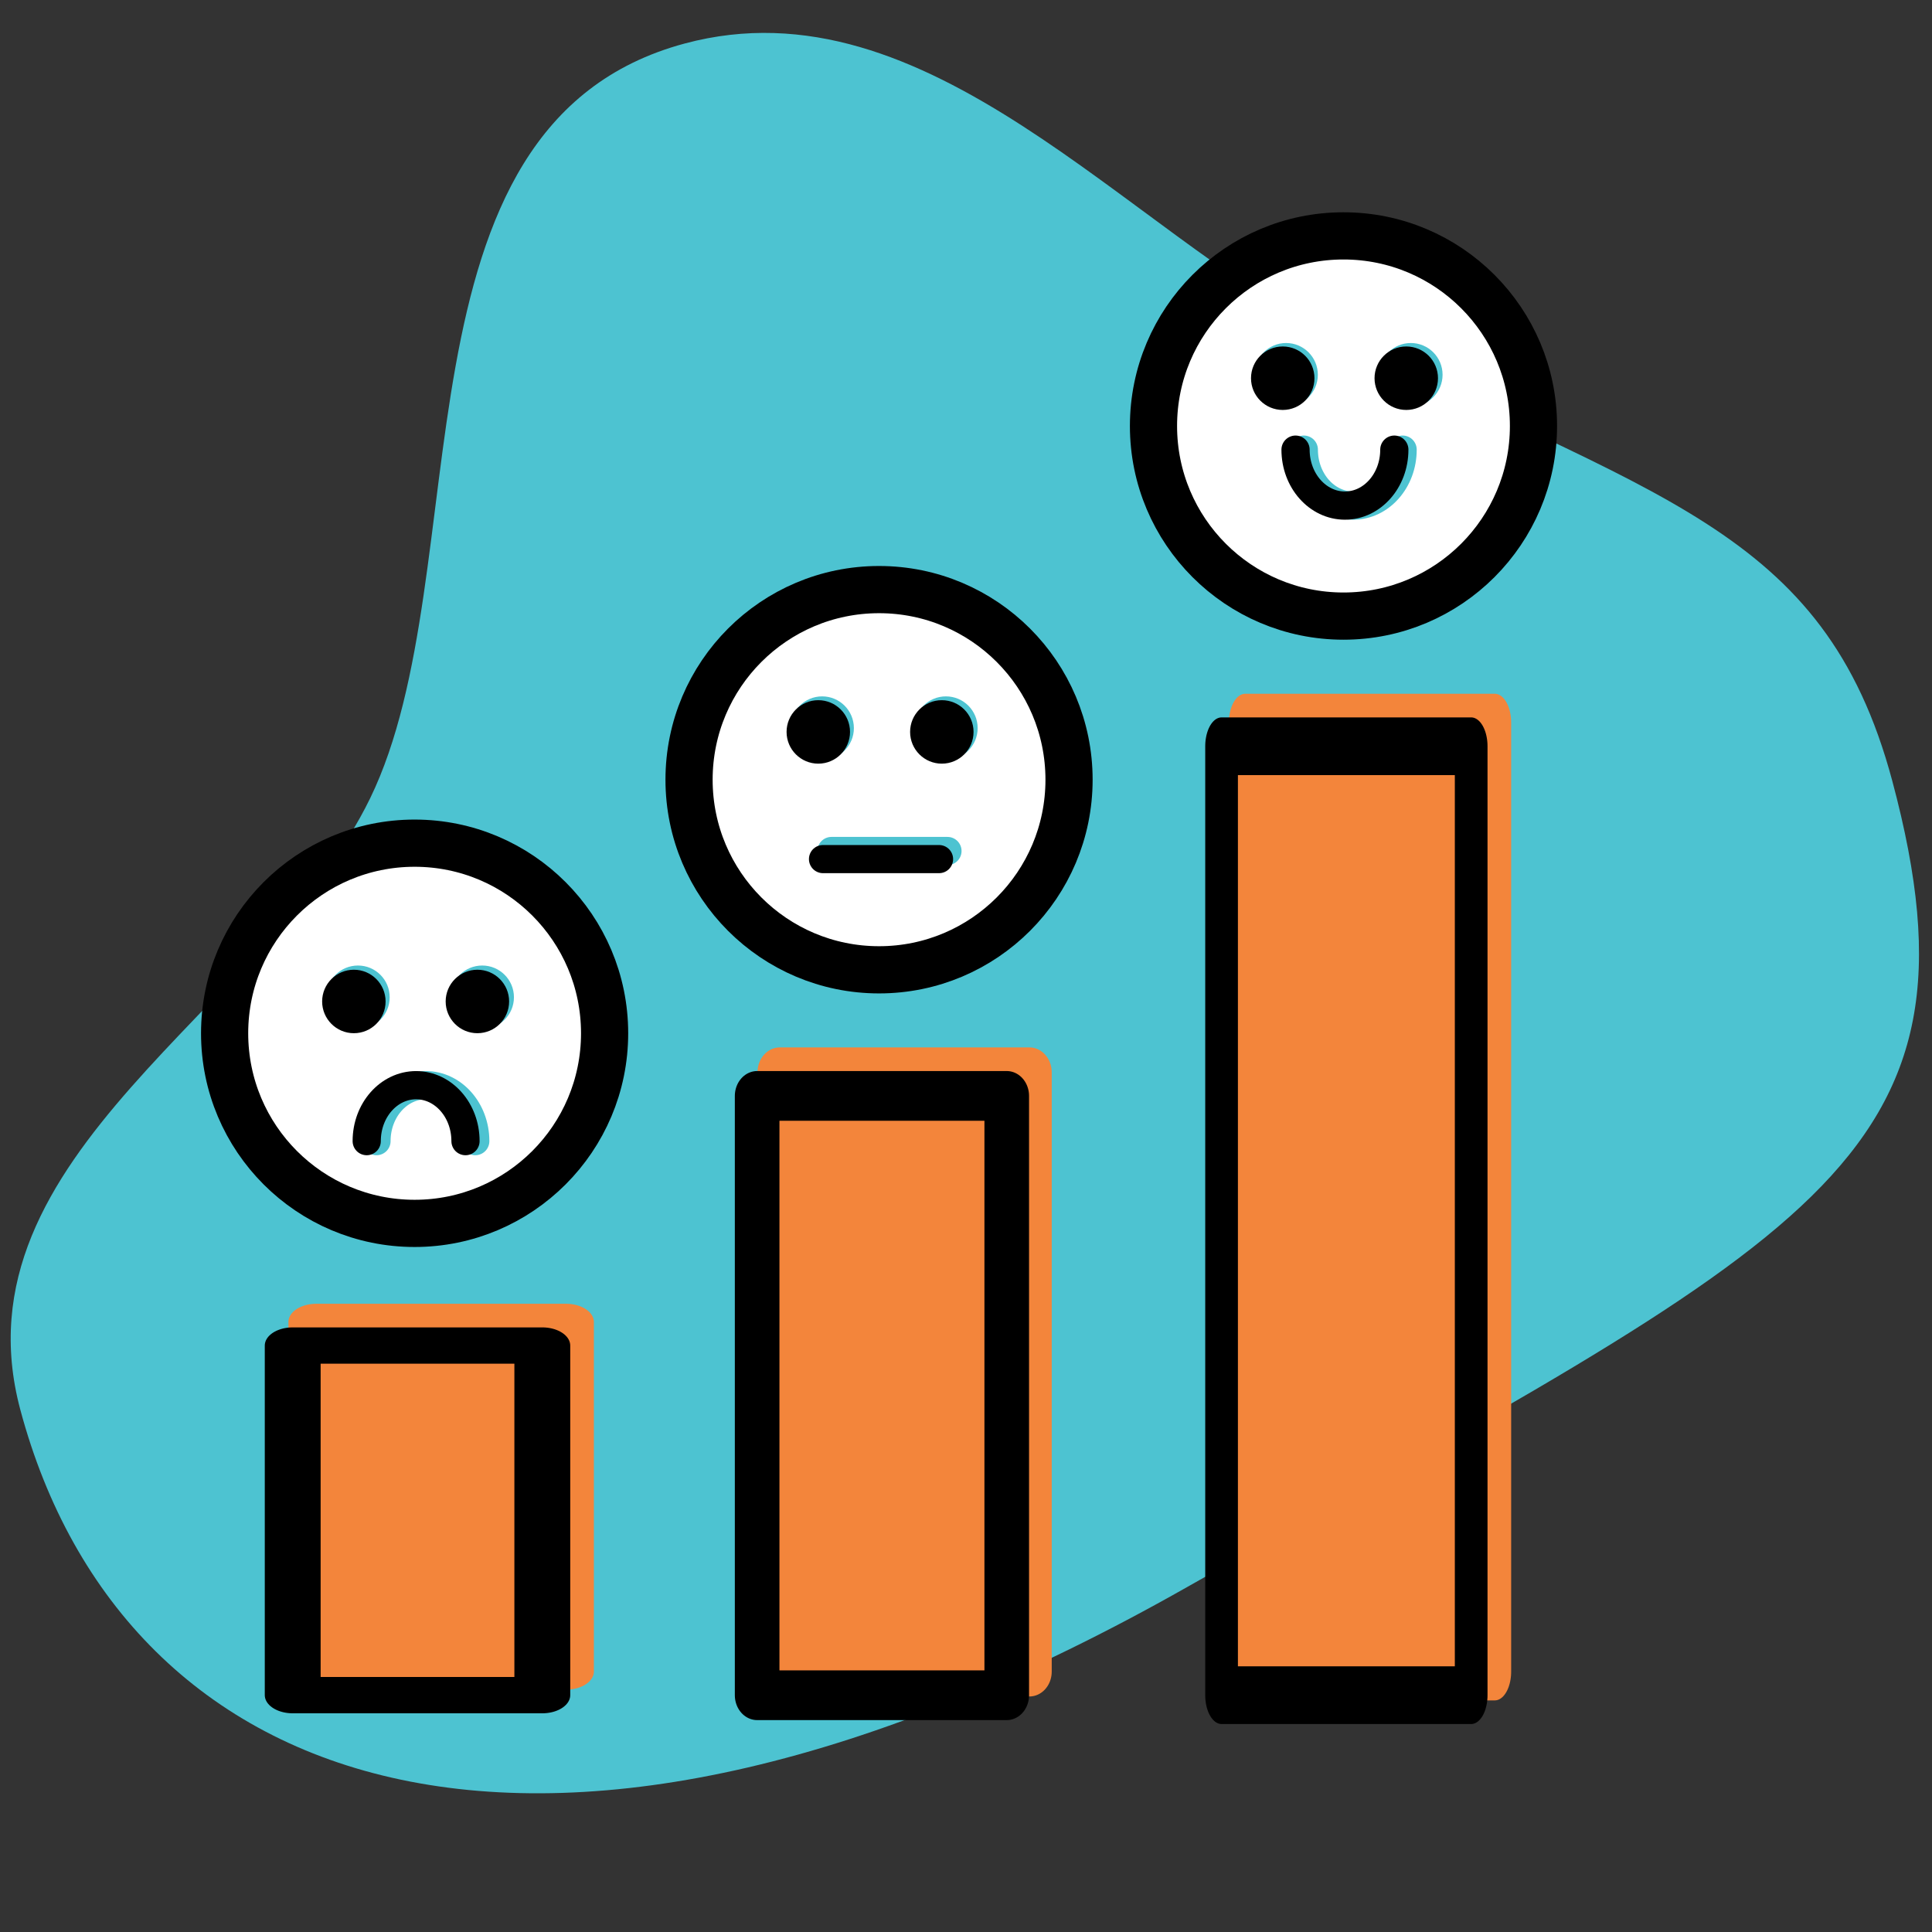
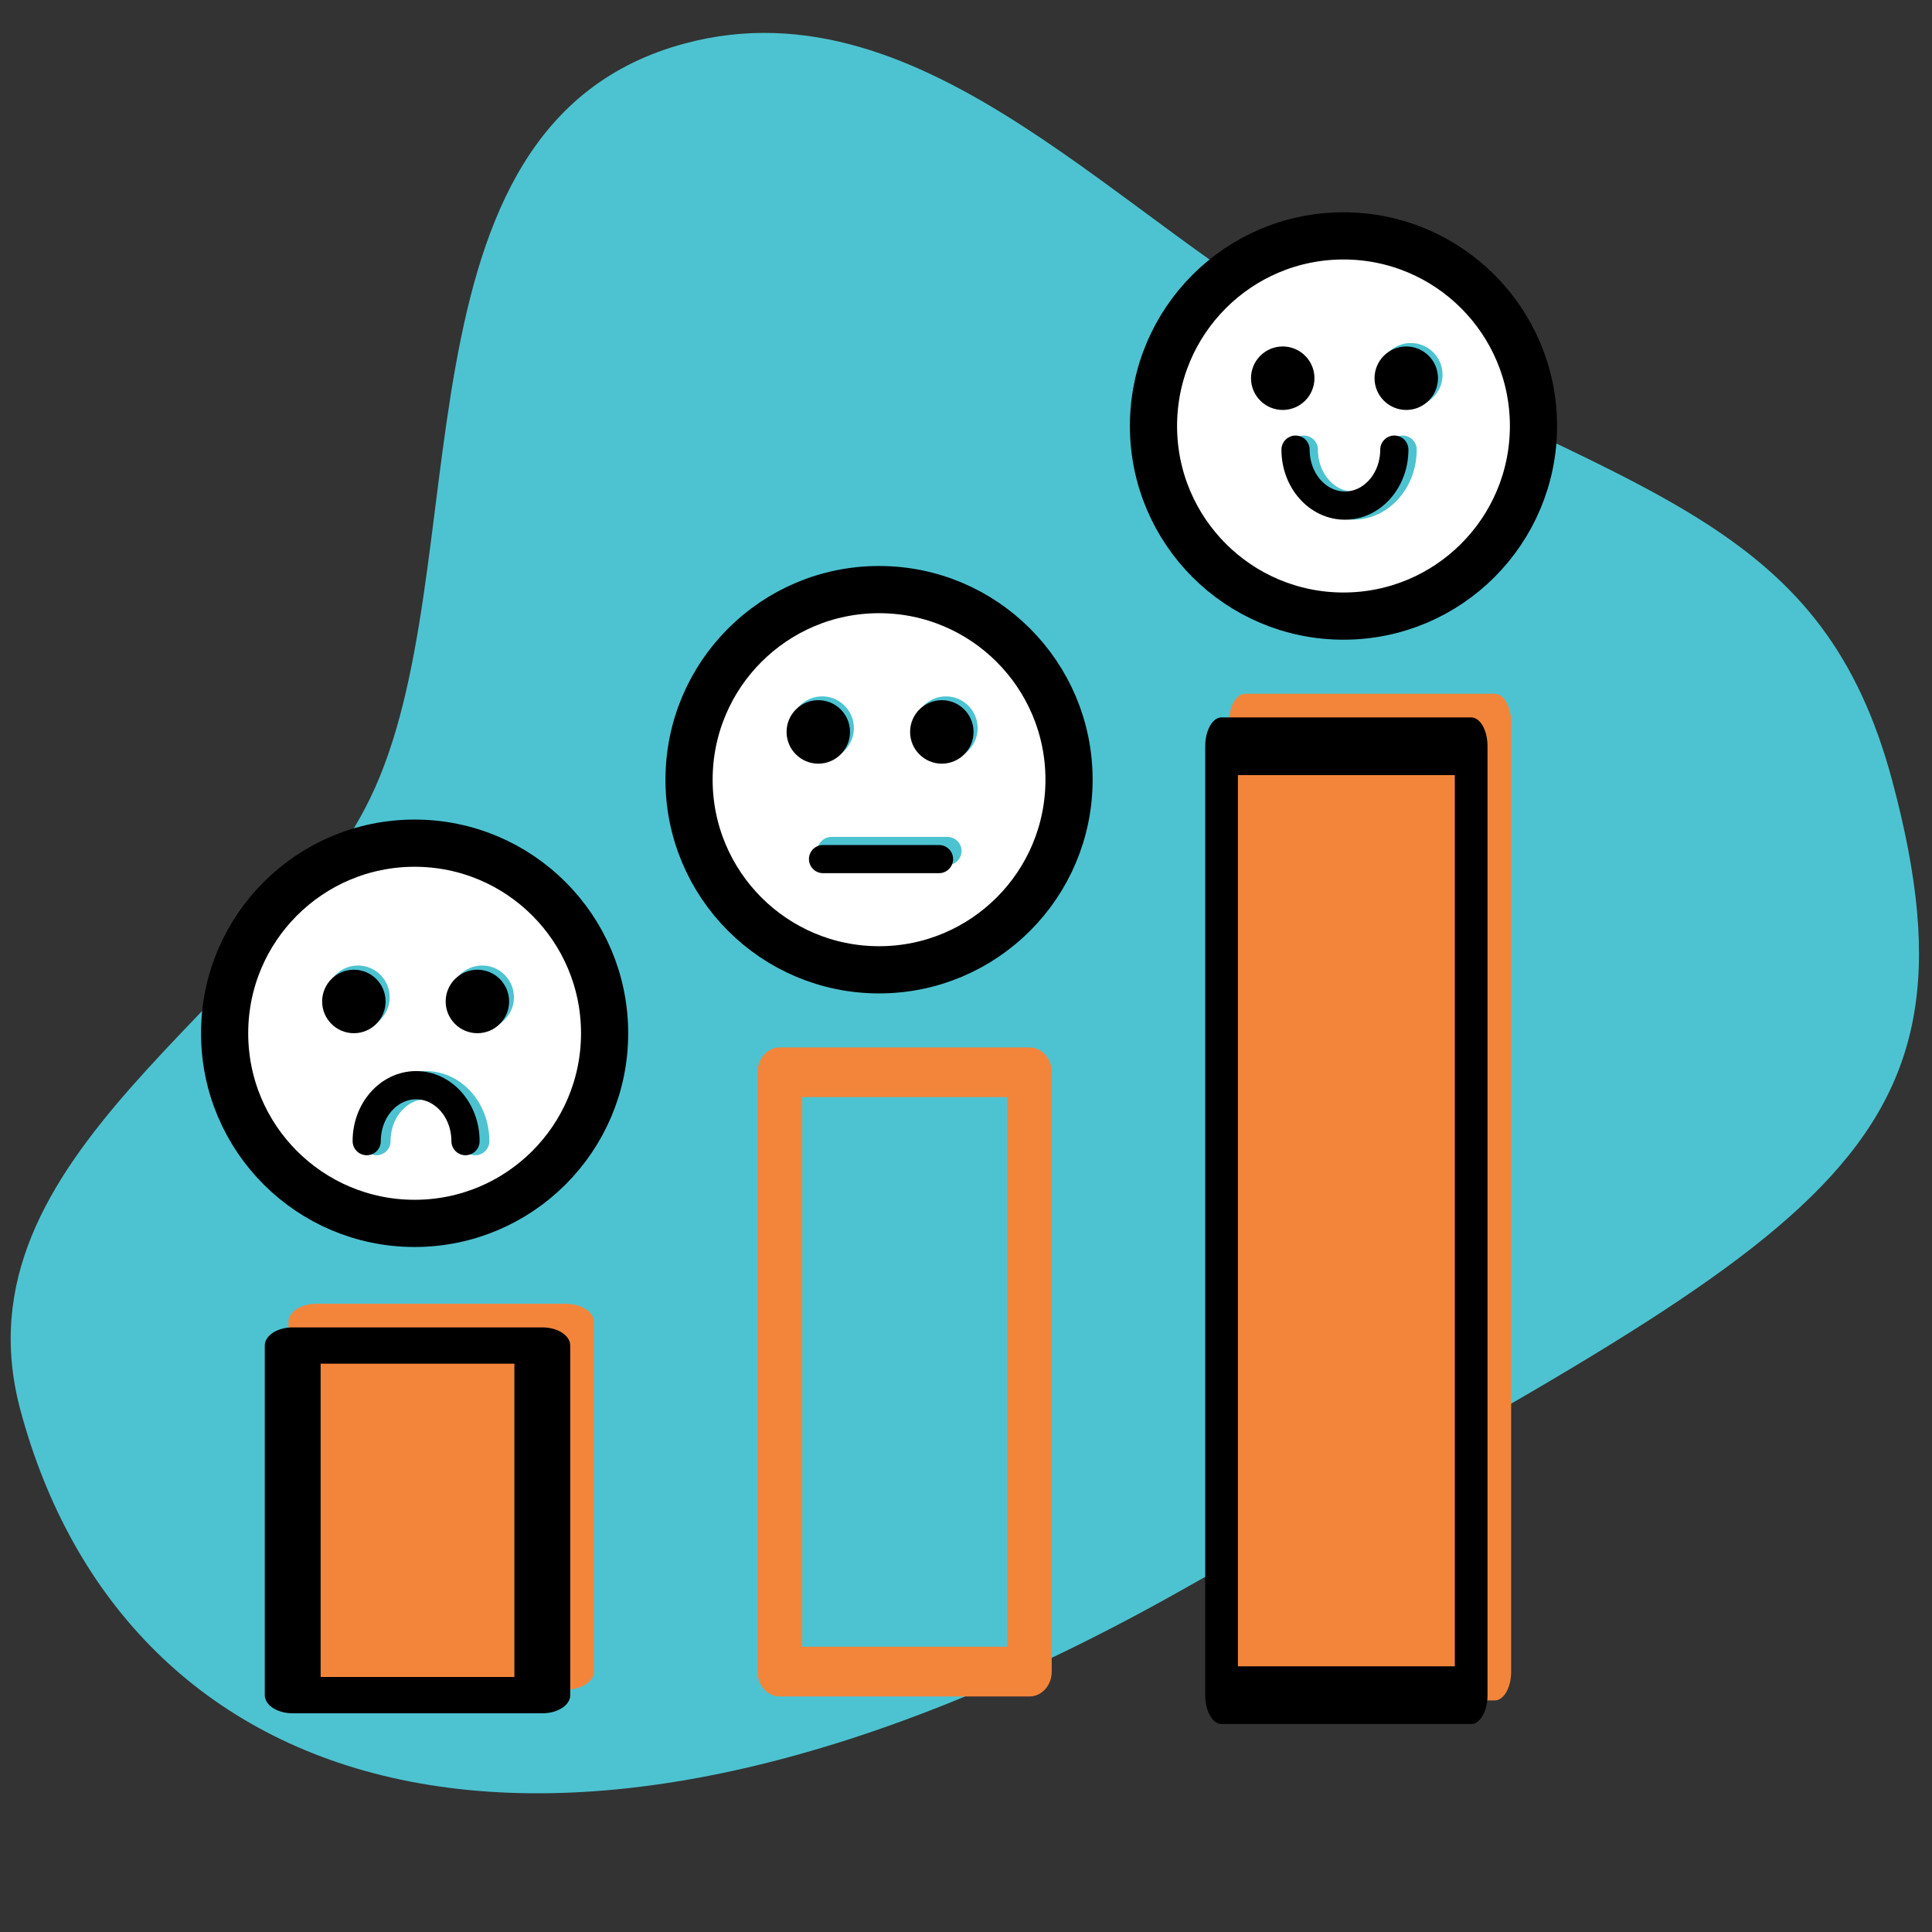
<svg xmlns="http://www.w3.org/2000/svg" xmlns:ns1="http://www.serif.com/" width="100%" height="100%" viewBox="0 0 410 410" version="1.1" xml:space="preserve" style="fill-rule:evenodd;clip-rule:evenodd;stroke-linecap:round;stroke-linejoin:round;stroke-miterlimit:1.5;">
  <rect x="0" y="0" width="410" height="410" fill="#333333" stroke="none" />
  <g transform="matrix(1,0,0,1,-1313.18,-2.445)">
    <g id="Expérience-employé---couleur" ns1:id="Expérience employé - couleur" transform="matrix(0.512,0,0,0.683,1313.18,2.445)">
      <rect x="0" y="0" width="800" height="600" style="fill:none;" />
      <g transform="matrix(1.8,-0.362,-0.494,-1.383,-4.798,701.066)">
        <path d="M165.881,284.151C131.69,245.688 55.554,233.104 55.554,175.659C55.554,89.071 136.801,32.608 295.96,72.862C449.661,111.735 493.891,115.617 493.891,202.205C493.891,259.674 458.372,274.921 398.273,327.77C361.214,360.359 332.821,424.669 276.902,424.669C207.283,424.669 202.773,325.653 165.881,284.151Z" style="fill:rgb(77,195,209);" />
      </g>
      <g transform="matrix(14.114,0,0,6.88,-16927.2,102.926)">
        <rect x="1208.61" y="44.74" width="7.33" height="15.788" style="fill:none;stroke:rgb(243,133,59);stroke-width:1.64px;" />
      </g>
      <g transform="matrix(14.114,0,0,6.88,-16937,110.266)">
        <rect x="1208.61" y="44.74" width="7.33" height="15.788" style="fill:rgb(243,133,59);stroke:black;stroke-width:1.64px;" />
      </g>
      <g transform="matrix(14.114,0,0,18.675,-16542.2,-610.994)">
        <rect x="1208.61" y="44.74" width="7.33" height="15.788" style="fill:none;stroke:rgb(243,133,59);stroke-width:0.96px;" />
      </g>
      <g transform="matrix(14.114,0,0,18.675,-16552,-603.653)">
        <rect x="1208.61" y="44.74" width="7.33" height="15.788" style="fill:rgb(243,133,59);stroke:black;stroke-width:0.96px;" />
      </g>
      <g transform="matrix(14.114,0,0,11.795,-16735.1,-194.541)">
        <rect x="1208.61" y="44.74" width="7.33" height="15.788" style="fill:none;stroke:rgb(243,133,59);stroke-width:1.31px;" />
      </g>
      <g transform="matrix(14.114,0,0,11.795,-16744.5,-187.2)">
-         <rect x="1208.61" y="44.74" width="7.33" height="15.788" style="fill:rgb(243,133,59);stroke:black;stroke-width:1.31px;" />
-       </g>
+         </g>
      <g transform="matrix(8.215,0,0,6.162,-9840.92,79.79)">
        <circle cx="1218.84" cy="39.153" r="9.586" style="fill:white;stroke:black;stroke-width:2.38px;" />
      </g>
      <g transform="matrix(8.215,0,0,6.162,-9648.42,1.001)">
        <circle cx="1218.84" cy="39.153" r="9.586" style="fill:white;stroke:black;stroke-width:2.38px;" />
      </g>
      <g transform="matrix(8.215,0,0,6.162,-9455.92,-108.901)">
        <circle cx="1218.84" cy="39.153" r="9.586" style="fill:white;stroke:black;stroke-width:2.38px;" />
      </g>
      <g transform="matrix(13.404,0,0,10.053,-16101.7,-54.211)">
        <circle cx="1212.33" cy="36.215" r="0.981" style="fill:rgb(77,195,209);" />
      </g>
      <g transform="matrix(13.404,0,0,10.053,-16050.2,-54.211)">
        <circle cx="1212.33" cy="36.215" r="0.981" style="fill:rgb(77,195,209);" />
      </g>
      <g transform="matrix(13.404,0,0,10.053,-16103.4,-52.903)">
        <circle cx="1212.33" cy="36.215" r="0.981" />
      </g>
      <g transform="matrix(13.404,0,0,10.053,-16052.2,-52.903)">
        <circle cx="1212.33" cy="36.215" r="0.981" />
      </g>
      <g transform="matrix(13.404,0,0,10.053,-15909.3,-137.837)">
        <circle cx="1212.33" cy="36.215" r="0.981" style="fill:rgb(77,195,209);" />
      </g>
      <g transform="matrix(13.404,0,0,10.053,-15858,-137.837)">
        <circle cx="1212.33" cy="36.215" r="0.981" style="fill:rgb(77,195,209);" />
      </g>
      <g transform="matrix(13.404,0,0,10.053,-15910.9,-136.654)">
        <circle cx="1212.33" cy="36.215" r="0.981" />
      </g>
      <g transform="matrix(13.404,0,0,10.053,-15859.7,-136.654)">
        <circle cx="1212.33" cy="36.215" r="0.981" />
      </g>
      <g transform="matrix(11.107,0,0,8.33,-13042.2,113.238)">
        <path d="M1205.26,18.148L1209.59,18.148" style="fill:none;stroke:rgb(77,195,209);stroke-width:1.05px;" />
      </g>
      <g transform="matrix(11.107,0,0,8.33,-13045.7,115.757)">
        <path d="M1205.26,18.148L1209.59,18.148" style="fill:none;stroke:black;stroke-width:1.05px;" />
      </g>
      <g transform="matrix(13.404,0,0,10.053,-15717,-247.629)">
-         <circle cx="1212.33" cy="36.215" r="0.981" style="fill:rgb(77,195,209);" />
-       </g>
+         </g>
      <g transform="matrix(13.404,0,0,10.053,-15665.3,-247.629)">
        <circle cx="1212.33" cy="36.215" r="0.981" style="fill:rgb(77,195,209);" />
      </g>
      <g transform="matrix(13.404,0,0,10.053,-15718.4,-246.556)">
        <circle cx="1212.33" cy="36.215" r="0.981" />
      </g>
      <g transform="matrix(13.404,0,0,10.053,-15667.2,-246.556)">
        <circle cx="1212.33" cy="36.215" r="0.981" />
      </g>
      <g transform="matrix(6.33475e-16,-7.759,10.345,4.75106e-16,328.525,9520.42)">
        <path d="M1209.01,20.482C1207.77,20.482 1206.77,21.369 1206.77,22.461C1206.77,23.553 1207.77,24.44 1209.01,24.44" style="fill:none;stroke:rgb(77,195,209);stroke-width:1.13px;" />
      </g>
      <g transform="matrix(6.33475e-16,-7.759,10.345,4.75106e-16,325.092,9520.42)">
        <path d="M1209.01,20.482C1207.77,20.482 1206.77,21.369 1206.77,22.461C1206.77,23.553 1207.77,24.44 1209.01,24.44" style="fill:none;stroke:black;stroke-width:1.13px;" />
      </g>
      <g transform="matrix(-1.90042e-15,7.759,-10.345,-1.42532e-15,408.876,-9026.15)">
        <path d="M1209.01,20.482C1207.77,20.482 1206.77,21.369 1206.77,22.461C1206.77,23.553 1207.77,24.44 1209.01,24.44" style="fill:none;stroke:rgb(77,195,209);stroke-width:1.13px;" />
      </g>
      <g transform="matrix(-1.90042e-15,7.759,-10.345,-1.42532e-15,404.827,-9026.15)">
        <path d="M1209.01,20.482C1207.77,20.482 1206.77,21.369 1206.77,22.461C1206.77,23.553 1207.77,24.44 1209.01,24.44" style="fill:none;stroke:black;stroke-width:1.13px;" />
      </g>
    </g>
  </g>
</svg>